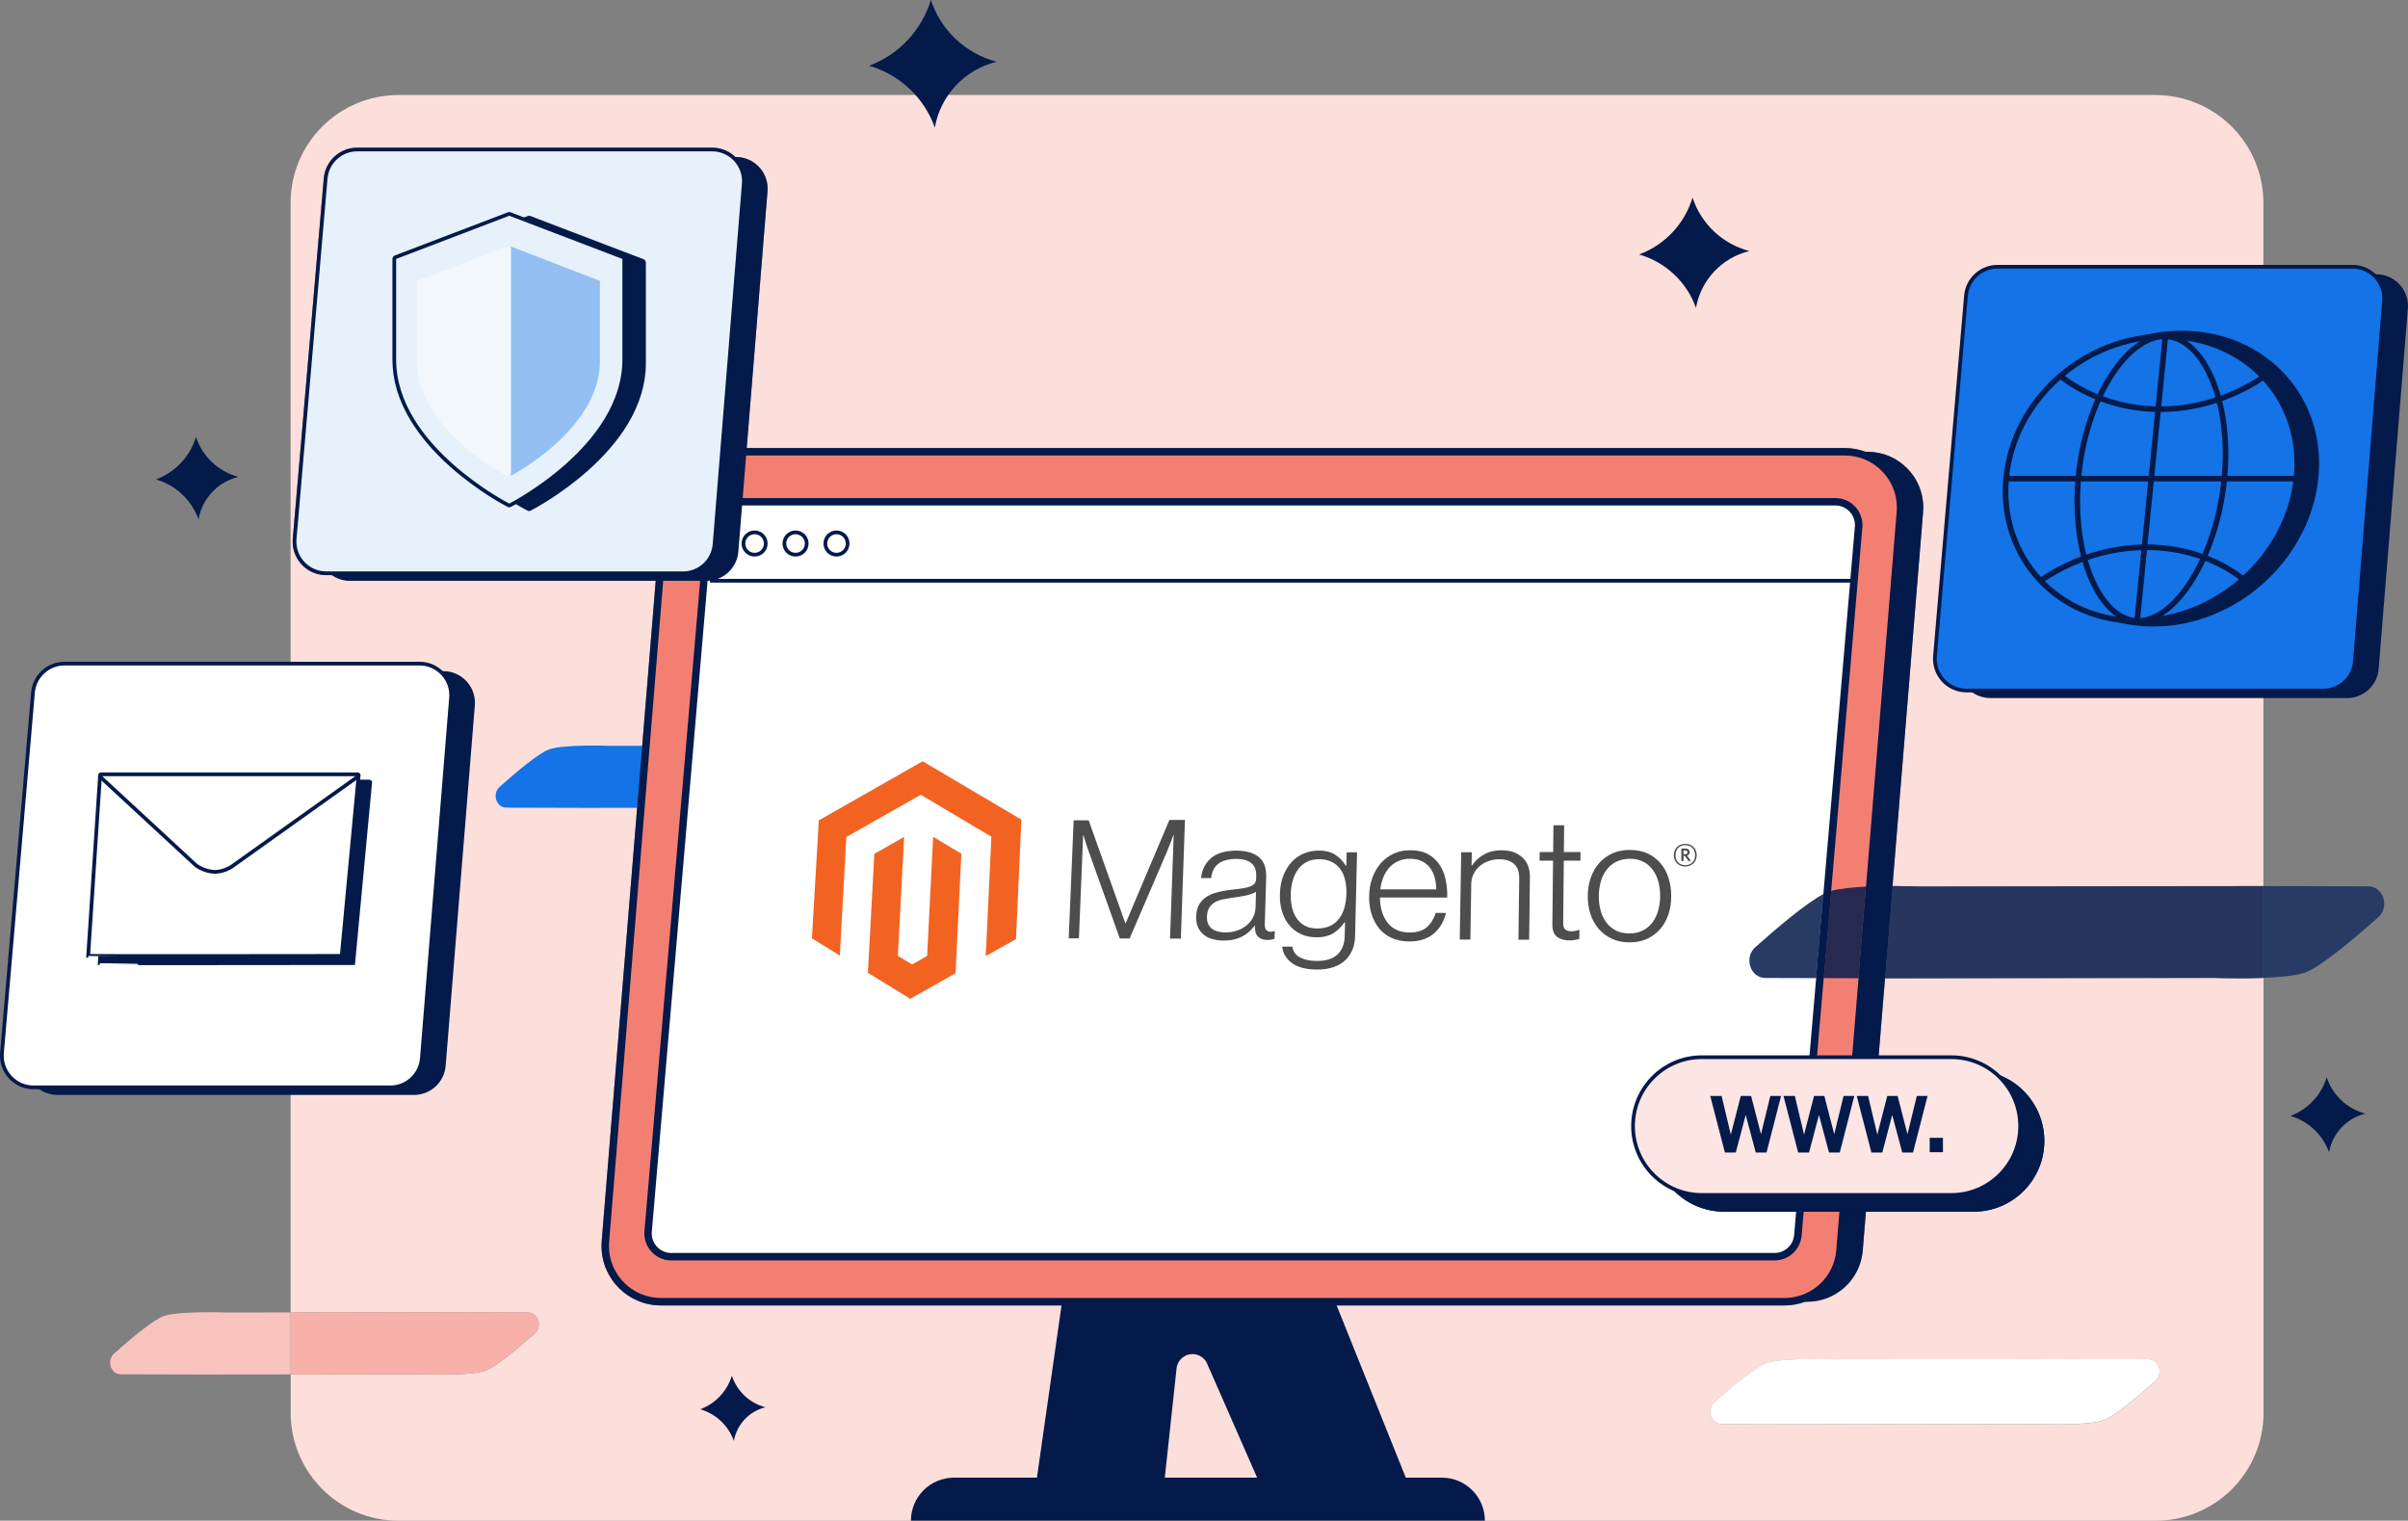
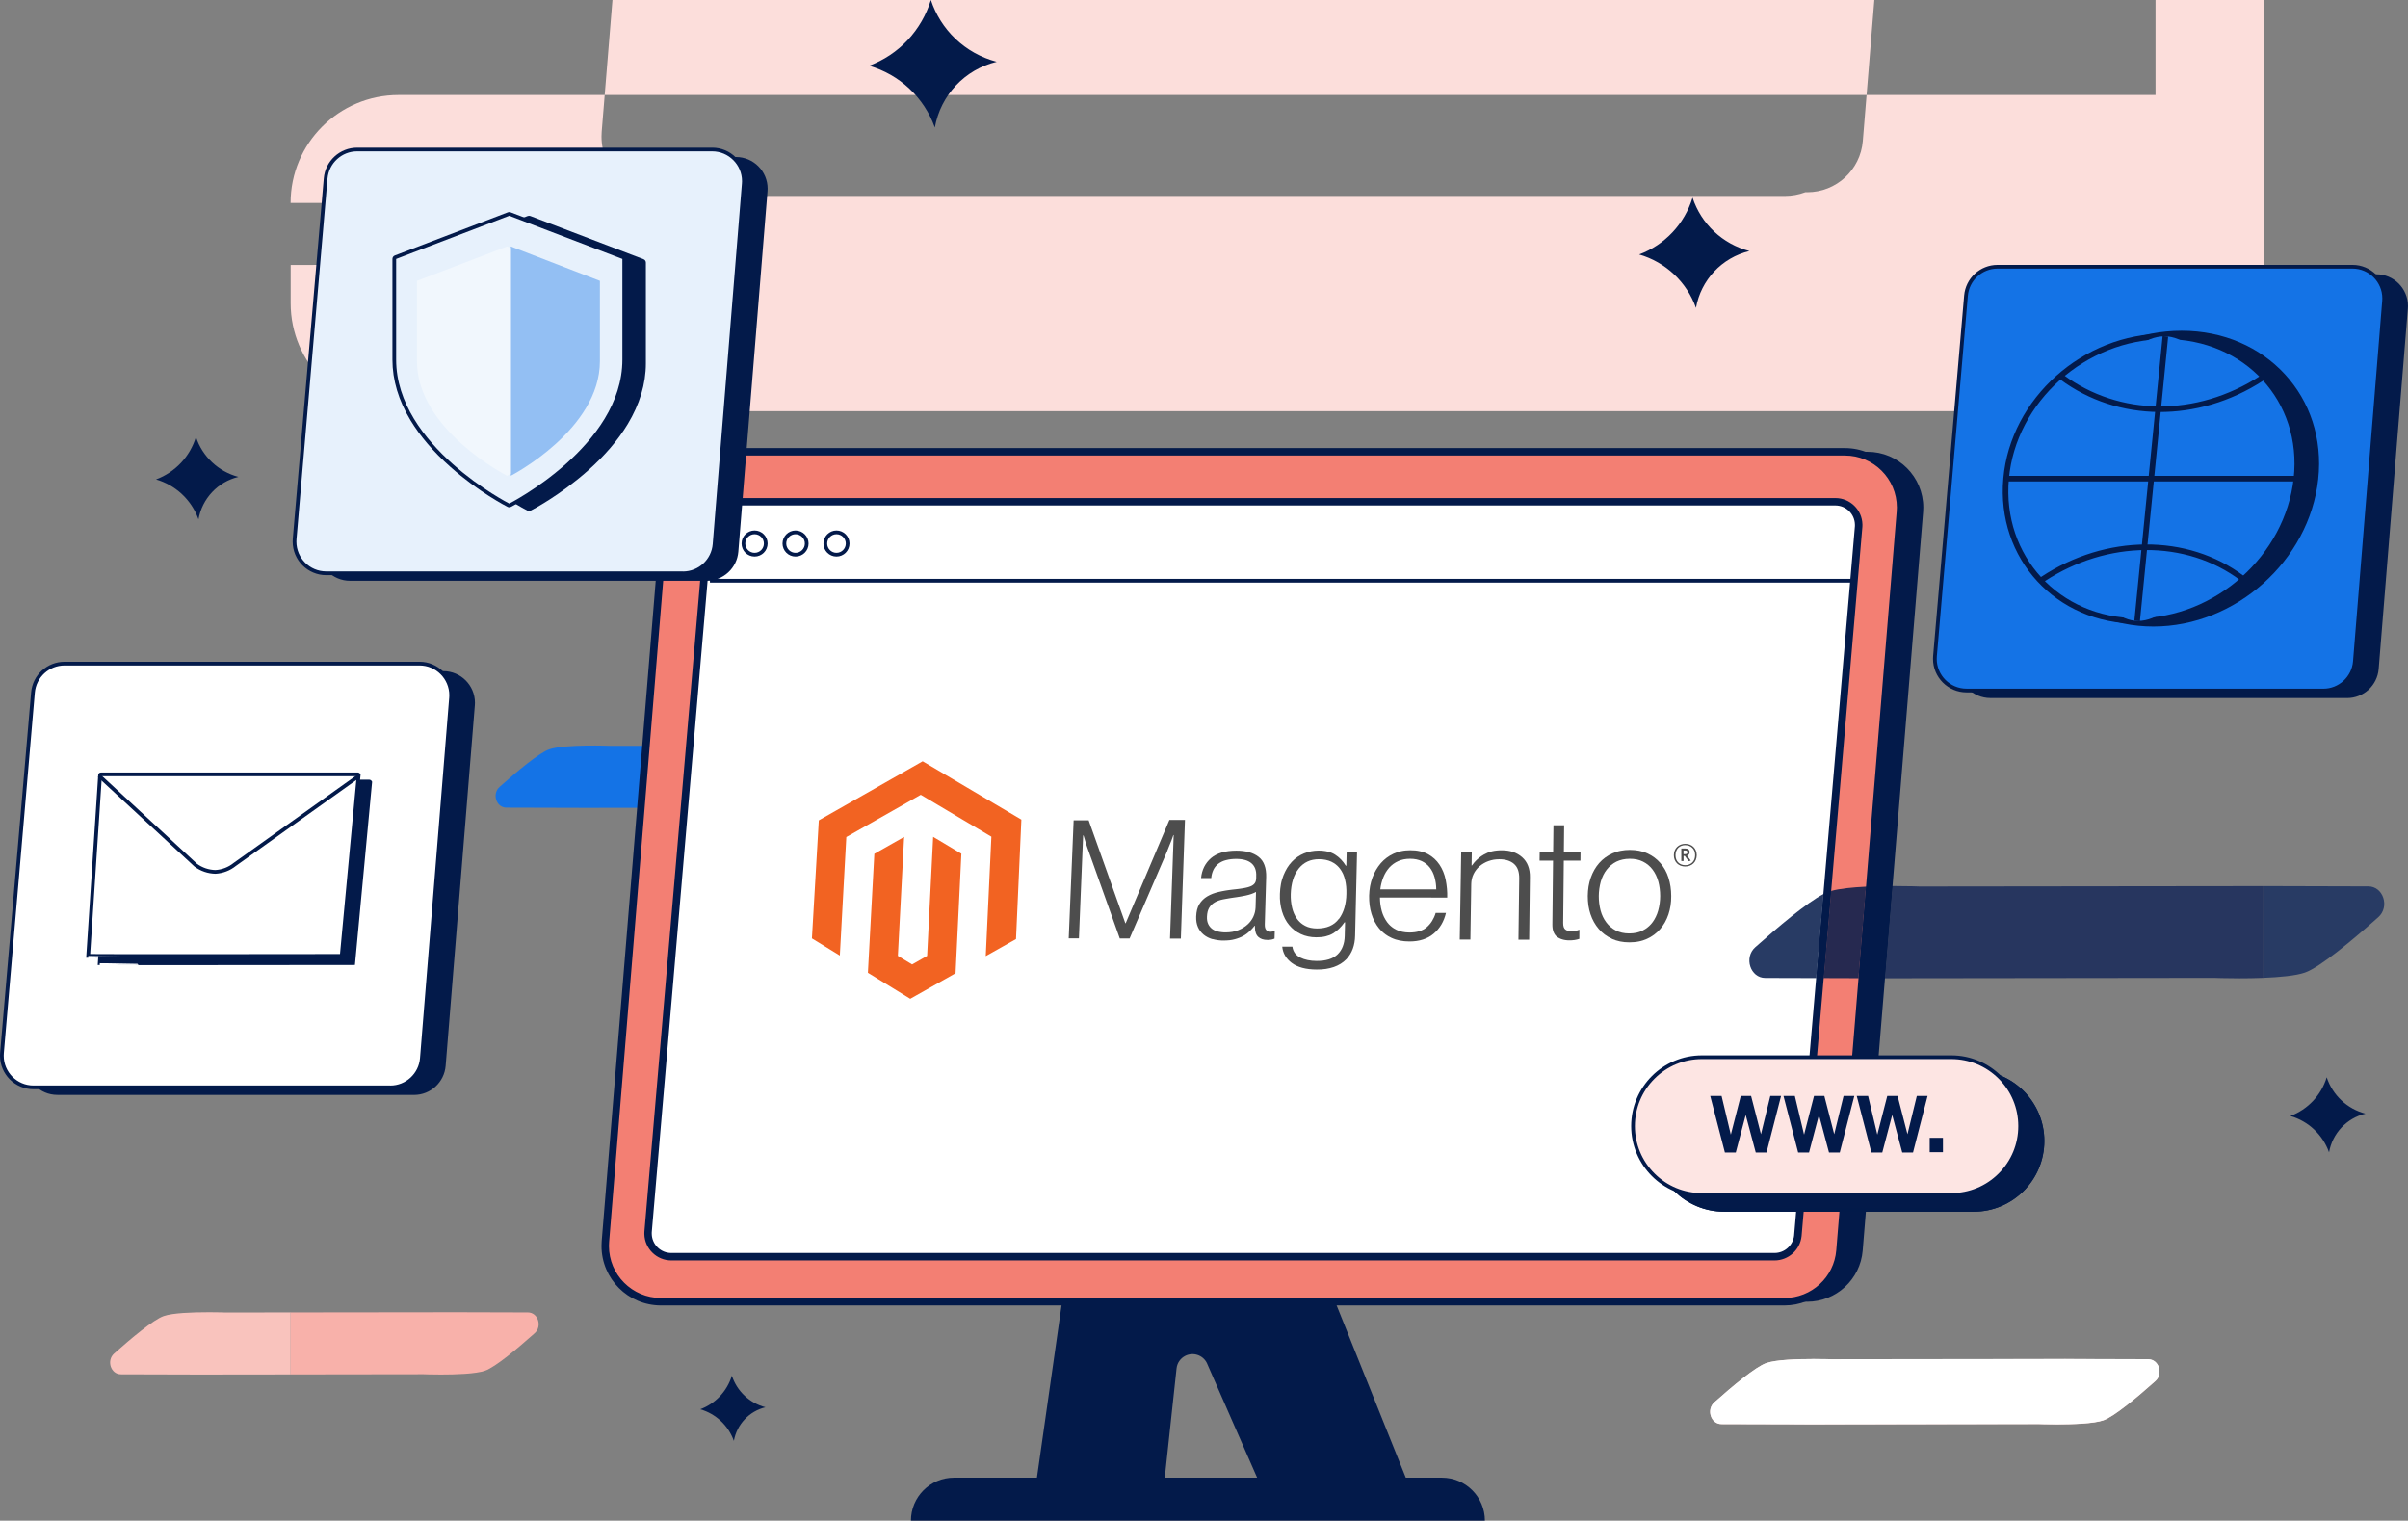
<svg xmlns="http://www.w3.org/2000/svg" id="Layer_1" width="646.93" height="408.52" viewBox="0 0 646.93 408.52">
  <rect x="0" y="0" width="646.93" height="408.52" fill="#808080" stroke="none" />
  <defs>
    <style>.cls-1,.cls-2,.cls-3,.cls-4,.cls-5,.cls-6,.cls-7,.cls-8{fill:none;}.cls-1,.cls-2,.cls-3,.cls-7,.cls-8{stroke:#031a4a;}.cls-1,.cls-8{stroke-linecap:round;stroke-linejoin:round;}.cls-2,.cls-3,.cls-5{stroke-miterlimit:10;}.cls-2,.cls-8{stroke-width:1.5px;}.cls-3{stroke-width:3px;}.cls-9{clip-path:url(#clippath);}.cls-4,.cls-10,.cls-11,.cls-12,.cls-13,.cls-14,.cls-15,.cls-16,.cls-17,.cls-18,.cls-19,.cls-20,.cls-21,.cls-22,.cls-23,.cls-24,.cls-25,.cls-26{stroke-width:0px;}.cls-27{clip-path:url(#clippath-1);}.cls-5{stroke:#fff;}.cls-6{stroke:#021a4a;}.cls-10{fill:#f8b1aa;}.cls-11{fill:#f9c3bd;}.cls-12{fill:#27365f;}.cls-13{fill:#4d4d4d;}.cls-14{fill:#283b64;}.cls-15{fill:#93bff3;}.cls-16{fill:#262950;}.cls-17{fill:#1473e6;}.cls-18{fill:#021a4a;}.cls-19{fill:#fcdedb;}.cls-20{fill:#fde5e3;}.cls-21{fill:#f37f73;}.cls-22{fill:#f1f7fd;}.cls-23{fill:#fff;}.cls-24{fill:#f26322;}.cls-25{fill:#e7f1fc;}.cls-26{fill:#031a4a;}</style>
    <clipPath id="clippath">
      <polyline class="cls-4" points="137.23 42.52 188.23 42.52 188.23 151.52 137.23 151.52 137.23 42.52" />
    </clipPath>
    <clipPath id="clippath-1">
      <polyline class="cls-4" points="85.23 42.52 137.23 42.52 137.23 151.52 85.23 151.52 85.23 42.52" />
    </clipPath>
  </defs>
-   <path class="cls-19" d="M484.78,382.64l-22.31-.06h0c-2.83-.01-4.1-3.89-1.9-5.84,4.81-4.29,11.09-9.56,13.98-10.56,2.58-.9,8.25-1.08,12.4-1.08,2.8,0,4.91.08,4.91.08l62.99-.08,22.31.07c2.83,0,4.1,3.89,1.9,5.85-4.81,4.29-11.09,9.56-13.98,10.56-2.59.9-8.3,1.08-12.46,1.08-2.77,0-4.85-.08-4.85-.08l-62.99.08M579.1,25.52H107.07c-16.02,0-29,12.98-29,29v298.06l42.51-.05,21.28.06c2.71,0,3.91,3.71,1.82,5.58-4.59,4.09-10.58,9.11-13.33,10.07-2.46.86-7.88,1.03-11.84,1.03-2.67,0-4.67-.08-4.67-.08l-35.75.05v10.29c0,16.02,12.98,29,29,29h472.03c16.02,0,29-12.98,29-29v-116.82c-2.22.09-4.45.12-6.43.12-3.94,0-6.91-.12-6.91-.12l-88.34.11-5.98,73.13c-.64,7.77-7.13,13.75-14.92,13.75h0s-.53,0-.53,0c-1.74.65-3.62,1-5.57,1H177.57c-8.82,0-15.97-7.15-15.97-15.97,0-.43.02-.87.05-1.3l14.51-177.4h-82.14c-1.8,0-3.47-.56-4.85-1.52h-1.54c-4.98,0-9.01-4.04-9.01-9.01,0-.26.01-.51.03-.77l8.33-96.82c.4-4.65,4.28-8.21,8.93-8.24h0s.05,0,.05,0h95.36c2.42,0,4.63.96,6.25,2.51h.14c4.7,0,8.51,3.81,8.51,8.51,0,.23,0,.46-.03.69l-5.59,68.99h295.02c1.96,0,3.84.35,5.57,1h.53c8.27,0,14.97,6.71,14.97,14.98,0,.41-.02.81-.05,1.22l-8.22,100.46c.13,0,.26,0,.39,0,3.96,0,6.95.12,6.95.12l88.99-.11h3.33s0-183.51,0-183.51c0-16.02-12.98-29-29-29" />
+   <path class="cls-19" d="M484.78,382.64l-22.31-.06h0c-2.83-.01-4.1-3.89-1.9-5.84,4.81-4.29,11.09-9.56,13.98-10.56,2.58-.9,8.25-1.08,12.4-1.08,2.8,0,4.91.08,4.91.08l62.99-.08,22.31.07c2.83,0,4.1,3.89,1.9,5.85-4.81,4.29-11.09,9.56-13.98,10.56-2.59.9-8.3,1.08-12.46,1.08-2.77,0-4.85-.08-4.85-.08l-62.99.08M579.1,25.52H107.07c-16.02,0-29,12.98-29,29l42.51-.05,21.28.06c2.71,0,3.91,3.71,1.82,5.58-4.59,4.09-10.58,9.11-13.33,10.07-2.46.86-7.88,1.03-11.84,1.03-2.67,0-4.67-.08-4.67-.08l-35.75.05v10.29c0,16.02,12.98,29,29,29h472.03c16.02,0,29-12.98,29-29v-116.82c-2.22.09-4.45.12-6.43.12-3.94,0-6.91-.12-6.91-.12l-88.34.11-5.98,73.13c-.64,7.77-7.13,13.75-14.92,13.75h0s-.53,0-.53,0c-1.74.65-3.62,1-5.57,1H177.57c-8.82,0-15.97-7.15-15.97-15.97,0-.43.02-.87.05-1.3l14.51-177.4h-82.14c-1.8,0-3.47-.56-4.85-1.52h-1.54c-4.98,0-9.01-4.04-9.01-9.01,0-.26.01-.51.03-.77l8.33-96.82c.4-4.65,4.28-8.21,8.93-8.24h0s.05,0,.05,0h95.36c2.42,0,4.63.96,6.25,2.51h.14c4.7,0,8.51,3.81,8.51,8.51,0,.23,0,.46-.03.69l-5.59,68.99h295.02c1.96,0,3.84.35,5.57,1h.53c8.27,0,14.97,6.71,14.97,14.98,0,.41-.02.81-.05,1.22l-8.22,100.46c.13,0,.26,0,.39,0,3.96,0,6.95.12,6.95.12l88.99-.11h3.33s0-183.51,0-183.51c0-16.02-12.98-29-29-29" />
  <path class="cls-17" d="M136.04,216.96l21.28.06,60.08-.08s12.4.48,16.52-.95c2.76-.96,8.74-5.98,13.33-10.07,2.1-1.87.89-5.57-1.82-5.58l-21.28-.06-60.08.08s-12.4-.49-16.52.95c-2.75.96-8.74,5.98-13.33,10.08-2.1,1.87-.9,5.56,1.82,5.57" />
  <path class="cls-26" d="M244.73,408.52c0-6.38,5.17-11.56,11.55-11.56h22.3l7.83-54.79h69.27l22,54.79h9.7c6.38,0,11.55,5.18,11.55,11.56h-154.19ZM337.74,396.96l-13.52-30.83c-1.07-2.12-3.66-2.97-5.79-1.9-1.32.67-2.2,1.96-2.34,3.42l-3.16,29.3h24.81Z" />
  <line class="cls-1" x1="181.61" y1="315.84" x2="179.17" y2="315.84" />
  <line class="cls-1" x1="491.62" y1="190.67" x2="489.18" y2="190.67" />
  <path class="cls-26" d="M485.51,349.69H183.67c-8.27,0-14.97-6.7-14.97-14.97,0-.41.02-.81.05-1.22l16.23-198.38c.64-7.77,7.13-13.75,14.92-13.75h301.84c8.27,0,14.97,6.71,14.97,14.98,0,.41-.02.81-.05,1.22l-16.23,198.38c-.64,7.77-7.13,13.75-14.92,13.75h0" />
  <path class="cls-26" d="M111.25,294.13H15.4c-4.7,0-8.51-3.81-8.51-8.51,0-.24.01-.49.03-.73l8.33-96.82c.38-4.4,4.06-7.78,8.48-7.78h95.36c4.7,0,8.51,3.81,8.51,8.51,0,.23,0,.46-.03.69l-7.84,96.82c-.36,4.42-4.05,7.83-8.49,7.83" />
  <path class="cls-21" d="M479.41,349.69H177.57c-8.27,0-14.97-6.7-14.97-14.97,0-.41.02-.81.05-1.22l16.23-198.38c.64-7.77,7.13-13.75,14.92-13.75h301.84c8.27,0,14.97,6.71,14.97,14.98,0,.41-.02.81-.05,1.22l-16.23,198.38c-.64,7.77-7.13,13.75-14.92,13.75h0" />
  <path class="cls-26" d="M479.41,349.69v-1H177.57c-3.86,0-7.35-1.56-9.88-4.09-2.53-2.53-4.09-6.02-4.09-9.88,0-.38.02-.76.05-1.14l16.23-198.38c.59-7.25,6.65-12.83,13.92-12.83h301.84c7.72,0,13.97,6.26,13.97,13.97h.94l-.94-.04v.04s.94,0,.94,0l-.94-.04v.02s0,.02,0,.02c0,.38-.02.76-.05,1.14l-16.23,198.38h0c-.59,7.25-6.65,12.83-13.93,12.83v2c8.31,0,15.24-6.38,15.92-14.67v-.11s16.23-198.27,16.23-198.27c.04-.43.05-.87.05-1.3h-1l1,.04v-.04c0-8.82-7.15-15.97-15.97-15.97H193.8c-8.32,0-15.24,6.38-15.92,14.67l-16.23,198.38c-.04.43-.05.87-.05,1.3,0,8.82,7.15,15.97,15.97,15.97h301.84v-1" />
  <path class="cls-23" d="M476.62,337.6H180.52c-3.45.09-6.32-2.64-6.41-6.09,0-.18,0-.36,0-.53l16.33-190.55c.35-3.25,3.13-5.69,6.4-5.63h296.11c3.45-.09,6.32,2.64,6.41,6.09,0,.18,0,.36,0,.54l-16.34,190.55c-.35,3.25-3.13,5.69-6.4,5.63" />
  <path class="cls-26" d="M476.62,337.6v-1H180.49s-.14,0-.14,0c-2.84,0-5.18-2.27-5.25-5.12v-.13c0-.11,0-.21,0-.32l-1-.06,1,.09,16.33-190.55-1-.09.99.11c.29-2.7,2.58-4.74,5.28-4.74h.11s0,0,0,0h296.14s.14,0,.14,0c2.84,0,5.18,2.26,5.25,5.12v.13c0,.11,0,.21,0,.32l1,.06-1-.09-16.34,190.55,1,.09-.99-.11c-.29,2.7-2.57,4.74-5.28,4.74h-.11s0,0,0,0h-.01v1l-.02,1h.15c3.72,0,6.86-2.8,7.27-6.52h0s16.34-190.58,16.34-190.58h0c0-.16.01-.31.01-.45v-.18c-.1-3.94-3.33-7.07-7.25-7.07h-.19s.03,1,.03,1v-1H196.85v1l.02-1h-.15c-3.72,0-6.86,2.8-7.27,6.52h0s-16.33,190.58-16.33,190.58h0c0,.16-.01.3-.01.45v.18c.1,3.94,3.33,7.07,7.25,7.07h.19s-.03-1-.03-1v1h296.1v-1l-.02,1,.02-1" />
  <line class="cls-5" x1="223.56" y1="324.21" x2="311.94" y2="240.41" />
  <path class="cls-26" d="M64.05,128.11c-5.53,1.33-9.74,5.81-10.72,11.41-.94-2.63-2.51-4.99-4.56-6.88-1.96-1.79-4.3-3.11-6.85-3.85,2.56-.95,4.86-2.49,6.73-4.48,1.85-1.97,3.21-4.35,4-6.93,1.73,5.28,6.03,9.32,11.41,10.73" />
  <path class="cls-26" d="M205.65,378.05c-4.37,1.05-7.7,4.6-8.49,9.03-1.47-4.12-4.83-7.28-9.03-8.49,4.08-1.52,7.22-4.86,8.49-9.03,1.37,4.18,4.77,7.38,9.03,8.49" />
  <path class="cls-26" d="M635.48,299.17c-5.03,1.21-8.86,5.29-9.76,10.39-1.69-4.74-5.56-8.37-10.39-9.77,4.7-1.75,8.31-5.59,9.76-10.39,1.58,4.81,5.49,8.49,10.39,9.76" />
  <path class="cls-23" d="M104.86,292.11H9.01c-4.7,0-8.51-3.81-8.51-8.51,0-.24.01-.49.03-.73l8.33-96.82c.38-4.4,4.06-7.78,8.48-7.78h95.36c4.7,0,8.51,3.81,8.51,8.51,0,.23,0,.46-.03.69l-7.84,96.82c-.36,4.42-4.05,7.83-8.49,7.83" />
  <path class="cls-7" d="M104.86,292.11H9.01c-4.7,0-8.51-3.81-8.51-8.51,0-.24.01-.49.03-.73l8.33-96.82c.38-4.4,4.06-7.78,8.48-7.78h95.36c4.7,0,8.51,3.81,8.51,8.51,0,.23,0,.46-.03.69l-7.84,96.82c-.36,4.42-4.05,7.83-8.49,7.83" />
  <polygon class="cls-24" points="247.88 204.51 219.98 220.38 218.13 252.09 225.63 256.7 227.37 224.86 247.37 213.51 266.34 224.77 264.83 256.85 272.96 252.27 274.4 220.18 247.88 204.51" />
  <polygon class="cls-24" points="249.08 256.79 245.04 259.09 241.22 256.78 242.9 224.83 234.9 229.37 233.17 261.33 244.55 268.32 256.72 261.45 258.28 229.34 250.7 224.81 249.08 256.79" />
  <path class="cls-13" d="M292.47,220.34l9.86,27.68h.09l11.75-27.75h4.18s-1.1,31.87-1.1,31.87h-2.91s.98-27.8.98-27.8h-.09c-.04.13-.08.25-.13.38s-.09.25-.13.38c-.04.13-.09.25-.14.38s-.09.25-.14.38l-.13.32-.14.34-.14.35-.15.37-.15.37c-.05.12-.1.24-.14.36-.05.12-.09.23-.14.35-.04.11-.08.23-.12.34l-10.1,23.46h-2.63s-8.36-23.42-8.36-23.42c-.04-.1-.08-.21-.12-.32s-.08-.22-.12-.33c-.04-.12-.08-.23-.12-.34-.04-.11-.08-.23-.12-.36-.04-.12-.08-.24-.12-.36s-.08-.24-.11-.35c-.04-.12-.07-.23-.11-.34-.03-.11-.07-.23-.1-.34-.04-.13-.08-.27-.12-.4s-.08-.26-.11-.38c-.04-.13-.08-.26-.12-.38-.04-.13-.08-.25-.12-.38h-.1l-1.13,27.65h-2.74s1.32-31.7,1.32-31.7h4.01Z" />
  <path class="cls-13" d="M325.74,252.3c-.43-.12-.85-.29-1.25-.49-.4-.2-.77-.45-1.12-.73-.66-.55-1.19-1.24-1.53-2.03-.09-.21-.17-.42-.23-.63-.07-.22-.12-.45-.16-.68-.04-.24-.07-.49-.08-.73-.02-.25-.02-.51-.01-.78.01-.33.04-.66.08-.98.04-.3.1-.6.17-.89.07-.27.16-.53.26-.79.1-.24.22-.48.36-.7.53-.86,1.26-1.57,2.13-2.08.22-.13.45-.25.69-.37.24-.11.49-.22.74-.32.26-.1.52-.19.79-.27.27-.08.56-.16.85-.22.31-.07.62-.13.92-.2.31-.07.62-.12.93-.17.31-.05.62-.1.93-.14.31-.04.62-.08.94-.12.29-.03.56-.06.83-.09.26-.03.52-.06.76-.09.24-.03.48-.07.7-.1s.43-.07.63-.1c.2-.03.39-.07.57-.11s.35-.08.52-.12c.16-.04.32-.09.46-.14.14-.05.28-.1.4-.15.12-.05.24-.11.35-.17.1-.06.2-.12.3-.2l.25-.22c.15-.15.27-.33.36-.53.05-.11.09-.22.11-.33.03-.12.06-.25.07-.38.02-.14.03-.28.03-.42v-.45c.03-.37,0-.74-.04-1.11-.05-.33-.13-.65-.24-.95-.11-.28-.25-.55-.43-.8-.17-.24-.38-.46-.61-.65-.24-.2-.5-.36-.78-.5-.3-.15-.62-.27-.94-.35-.36-.1-.73-.17-1.1-.21-.42-.05-.84-.07-1.26-.07-.93,0-1.85.1-2.75.34-.73.18-1.42.51-2.02.96-.55.43-1,.97-1.31,1.6-.34.71-.54,1.47-.6,2.25h-2.73c.05-.54.15-1.07.29-1.59.13-.49.32-.97.54-1.42.22-.44.49-.86.79-1.25.31-.4.66-.76,1.04-1.09.4-.34.83-.64,1.3-.88.5-.26,1.02-.47,1.56-.63.6-.18,1.22-.3,1.84-.38.7-.09,1.4-.13,2.11-.13.6,0,1.2.03,1.8.1.54.06,1.08.17,1.6.31.48.13.95.31,1.39.52.42.2.81.45,1.18.73.36.28.67.6.94.97.27.38.49.8.65,1.24.18.48.3.99.37,1.5.08.59.11,1.18.09,1.77l-.37,12.62c0,.16,0,.32.01.48.01.14.03.28.06.41.03.12.06.23.11.34.04.1.1.19.16.27l.21.21c.08.06.17.12.26.16.1.05.2.08.31.1.12.03.24.04.36.05h.24s.12-.02.12-.02l.12-.02.13-.02.14-.03.15-.04.16-.04h.14l-.06,2.03-.19.07-.19.07-.2.06-.2.05c-.09.02-.19.04-.28.05s-.19.03-.28.03c-.1,0-.19.02-.29.02h-.29c-.24,0-.49-.02-.73-.05-.22-.03-.44-.08-.65-.15-.2-.06-.39-.15-.57-.25-.17-.1-.34-.22-.48-.35-.15-.13-.28-.29-.39-.46-.12-.18-.21-.37-.28-.57-.08-.22-.14-.45-.18-.68-.04-.26-.07-.53-.07-.8v-.49s-.1,0-.1,0c-.1.12-.19.24-.29.36-.1.12-.2.24-.3.35-.1.12-.21.23-.32.34-.11.11-.22.22-.33.33-.13.13-.27.25-.4.37-.13.12-.27.23-.42.34-.15.11-.29.21-.44.31s-.31.19-.46.28c-.18.1-.37.2-.56.29s-.38.18-.58.25c-.2.08-.39.15-.59.21s-.4.12-.6.18c-.22.06-.45.11-.68.16-.23.04-.48.08-.72.11-.25.03-.5.05-.77.06-.26.01-.54.02-.83.03-.26,0-.51,0-.77-.02-.25-.02-.51-.04-.76-.08-.25-.03-.5-.08-.75-.13-.25-.05-.49-.11-.74-.18M332.69,249.88c.25-.1.49-.21.71-.32s.45-.24.66-.37c.21-.13.41-.27.6-.41.19-.14.37-.29.54-.45.64-.58,1.16-1.28,1.52-2.07.18-.38.32-.79.42-1.2.1-.42.16-.84.18-1.27l.12-4.18c-.19.1-.39.2-.6.29-.21.09-.43.18-.66.26-.23.08-.47.15-.72.22-.25.07-.51.13-.78.19-.27.06-.54.11-.81.16s-.55.1-.83.15c-.28.05-.56.09-.84.13-.28.04-.57.08-.85.12-.25.04-.49.08-.73.11-.24.04-.47.08-.7.12-.23.04-.46.08-.68.12-.22.04-.44.08-.65.12-.21.04-.42.09-.61.14-.2.05-.39.11-.57.18-.18.07-.36.14-.53.21-.17.08-.33.16-.49.25-.62.35-1.14.85-1.51,1.45-.1.16-.18.32-.25.49-.08.18-.14.37-.19.57-.05.21-.09.42-.12.64-.03.22-.05.46-.06.71,0,.2,0,.39,0,.58.01.18.03.35.06.53.03.16.07.32.12.48.05.15.1.29.17.43.25.52.62.97,1.08,1.31.24.17.5.32.77.43.14.06.27.11.42.16.14.05.29.08.43.11.16.03.32.07.49.09s.33.05.49.07c.17.02.33.03.5.04.17,0,.33.01.5.01.32,0,.62-.01.92-.04s.59-.06.87-.11c.28-.05.55-.11.82-.19.26-.07.52-.16.77-.26" />
  <path class="cls-13" d="M347.05,258.69c-.37-.28-.72-.59-1.03-.93-.29-.32-.55-.67-.77-1.04-.21-.36-.38-.75-.51-1.15-.13-.41-.21-.83-.25-1.26h2.72c.05.33.13.65.25.96.11.28.26.55.44.8.18.25.39.47.63.66.25.2.52.38.81.52.31.15.63.28.95.39.34.11.69.21,1.05.28.38.08.76.13,1.14.17.4.04.81.06,1.23.06.59,0,1.18-.03,1.77-.1.52-.07,1.03-.18,1.53-.33.45-.14.88-.32,1.29-.55.38-.22.73-.48,1.05-.78.31-.29.58-.62.81-.98.24-.36.44-.74.59-1.15.16-.43.29-.87.37-1.31.09-.49.14-.98.15-1.48l.09-3.71h-.14c-.23.33-.47.64-.71.93-.24.28-.49.56-.76.81-.26.25-.52.48-.81.7-.27.21-.56.4-.86.58-.3.18-.61.33-.94.45-.34.13-.7.24-1.05.32-.39.09-.78.15-1.17.19-.43.04-.86.06-1.29.06-.39,0-.76-.02-1.13-.06-.36-.04-.72-.09-1.07-.17-.34-.07-.68-.16-1.01-.27-.32-.11-.64-.23-.95-.38-.6-.28-1.17-.62-1.7-1.03-.52-.4-1-.87-1.42-1.38-.21-.26-.41-.52-.6-.8-.19-.28-.36-.58-.52-.88-.16-.31-.31-.63-.44-.96-.13-.33-.25-.68-.36-1.03-.11-.36-.2-.72-.28-1.1-.08-.38-.14-.76-.19-1.15-.05-.39-.08-.79-.1-1.2-.02-.41-.02-.83,0-1.25.01-.47.04-.93.09-1.37s.11-.88.19-1.29c.08-.42.17-.82.29-1.21.11-.38.24-.76.39-1.13.15-.36.3-.71.47-1.04.17-.33.35-.65.53-.96.19-.3.39-.59.6-.87.21-.27.43-.53.67-.78.91-.97,2.02-1.73,3.25-2.23.31-.13.62-.24.94-.33s.64-.18.97-.24c.33-.07.65-.11.98-.14.33-.03.66-.04.99-.05.43,0,.87.02,1.3.07.4.04.79.11,1.18.2.36.09.71.2,1.05.34.32.13.64.29.93.48.58.37,1.11.8,1.59,1.3.24.25.47.52.68.79.22.29.42.58.61.89h.14l.09-3.6h2.79l-.52,22.41c-.01.62-.07,1.24-.18,1.85-.1.57-.25,1.13-.45,1.67-.19.52-.43,1.01-.72,1.48-.29.47-.62.9-.99,1.3-.46.47-.98.88-1.54,1.23-.58.36-1.2.65-1.84.87-.7.24-1.42.41-2.15.52-.81.12-1.63.17-2.45.16-.69,0-1.38-.04-2.06-.12-.61-.07-1.21-.18-1.8-.34-.53-.14-1.05-.32-1.55-.55-.46-.21-.89-.47-1.29-.77M359.7,246.89c.33-.44.61-.9.85-1.39.25-.51.46-1.04.62-1.59.17-.59.31-1.19.39-1.79.1-.66.15-1.33.16-1.99,0-.35,0-.68,0-1.01,0-.33-.03-.65-.06-.97-.03-.32-.07-.62-.12-.92-.05-.3-.11-.59-.18-.88-.07-.29-.15-.56-.24-.83-.09-.26-.19-.52-.3-.77-.11-.24-.23-.48-.37-.7-.13-.22-.28-.44-.43-.65-.46-.61-1.02-1.14-1.67-1.54-.44-.28-.91-.5-1.41-.66-.26-.09-.53-.16-.8-.21-.28-.06-.57-.1-.86-.13-.3-.03-.6-.04-.92-.04-.55,0-1.11.05-1.65.16-.5.1-1,.26-1.46.48-.46.21-.89.48-1.28.8-.4.33-.77.7-1.09,1.11-.34.43-.63.9-.88,1.38-.26.51-.48,1.05-.64,1.6-.18.59-.32,1.2-.41,1.81-.1.67-.16,1.34-.18,2.02-.01.31-.01.62,0,.93s.03.62.06.92c.03.31.07.61.12.91.05.3.11.6.18.9.07.28.14.55.23.82.09.26.19.52.29.76.11.24.22.48.35.71.12.22.26.44.41.65.43.61.96,1.14,1.58,1.56.21.14.42.27.64.38.23.12.46.22.7.31.25.09.51.16.77.22.28.06.55.11.83.13.3.03.6.05.9.05.61,0,1.23-.05,1.83-.16.55-.1,1.08-.26,1.59-.48.48-.21.93-.48,1.34-.8.41-.33.78-.71,1.09-1.13" />
  <path class="cls-13" d="M373.9,251.98c-.33-.15-.65-.32-.96-.5-.93-.55-1.75-1.26-2.44-2.09-.23-.28-.44-.57-.64-.87-.2-.3-.38-.62-.55-.94-.17-.33-.33-.66-.47-1.01s-.27-.71-.38-1.09c-.11-.37-.21-.76-.3-1.15s-.15-.79-.2-1.19c-.05-.4-.09-.82-.11-1.24-.02-.42-.03-.85-.02-1.28.01-.44.04-.87.08-1.29.04-.42.1-.83.17-1.24.07-.4.16-.79.27-1.18s.23-.77.36-1.14c.14-.37.29-.73.45-1.08.16-.35.34-.68.53-1,.19-.32.39-.63.6-.93.21-.3.44-.58.67-.86.95-1.09,2.12-1.97,3.44-2.57.34-.15.68-.29,1.03-.4.36-.12.72-.22,1.09-.29.38-.08.76-.14,1.14-.17.4-.04.8-.06,1.21-.06.45,0,.91.02,1.36.06.42.04.84.11,1.25.2.38.08.76.19,1.13.32.35.13.69.28,1.02.46.62.34,1.2.75,1.73,1.23.52.48.99,1.02,1.38,1.61.2.3.38.61.55.92.17.32.32.65.46.99s.26.69.37,1.05.2.74.28,1.12c.08.38.15.78.2,1.18.06.39.1.79.14,1.18.03.4.06.79.07,1.19.01.4.02.8,0,1.2l-18.07-.02c0,.31,0,.62.03.93.02.31.05.62.09.93.04.31.09.61.16.92.06.3.14.61.22.91.07.27.16.53.26.79.1.26.21.51.33.76.12.25.25.49.4.73s.3.47.46.69c.48.64,1.08,1.19,1.75,1.62.23.14.46.27.7.39.25.12.51.23.78.32.28.09.56.17.85.23.3.06.61.11.91.14.32.03.64.05.98.05.47,0,.94-.03,1.41-.09.42-.05.84-.14,1.25-.27.37-.11.74-.26,1.08-.44.33-.17.63-.38.91-.62.28-.24.54-.5.77-.78.24-.28.46-.58.66-.9.2-.33.38-.67.54-1.02.17-.37.31-.75.42-1.14h2.77c-.13.57-.31,1.12-.52,1.66-.2.51-.45,1.01-.73,1.49-.55.92-1.25,1.75-2.08,2.44-.41.35-.86.65-1.34.91-.49.26-1,.48-1.54.65-.56.18-1.14.31-1.73.39-.64.09-1.28.13-1.92.12-.44,0-.88-.02-1.3-.06-.41-.04-.81-.1-1.22-.18-.39-.08-.77-.17-1.14-.29-.36-.12-.72-.25-1.06-.41M385.42,235.69c-.07-.25-.15-.5-.24-.73s-.19-.46-.29-.68c-.11-.22-.22-.43-.35-.63-.12-.2-.26-.39-.4-.58-.14-.18-.3-.36-.46-.53-.33-.33-.69-.63-1.09-.87-.2-.12-.41-.24-.62-.34-.22-.11-.45-.2-.69-.27-.25-.08-.5-.15-.75-.2-.27-.05-.54-.09-.82-.12-.28-.03-.58-.04-.88-.04-.3,0-.6.01-.89.04-.28.03-.55.07-.83.12-.26.05-.52.12-.77.2-.24.08-.48.17-.71.28-.45.2-.89.45-1.29.74-.4.29-.77.63-1.1.99-.17.19-.33.39-.48.6s-.29.42-.43.63c-.13.22-.26.44-.37.67-.11.23-.22.46-.31.7-.1.26-.2.53-.29.79-.09.27-.16.53-.23.81-.07.27-.13.54-.18.82-.05.28-.09.55-.12.83h15.03c0-.27,0-.54-.03-.81-.02-.27-.05-.54-.08-.81-.04-.27-.08-.54-.14-.81-.05-.27-.12-.53-.19-.79" />
  <path class="cls-13" d="M395.41,228.93l-.06,3.57h.1c.21-.3.43-.58.67-.86.72-.82,1.57-1.52,2.52-2.06.33-.19.68-.36,1.04-.51.38-.15.76-.27,1.15-.37.42-.1.84-.17,1.26-.21.46-.05.92-.07,1.38-.07.53,0,1.06.04,1.59.11.49.07.97.19,1.44.35.45.15.88.35,1.29.58.41.24.79.51,1.14.82.35.31.66.66.93,1.04.27.39.49.81.66,1.25.18.47.31.96.39,1.46.09.55.12,1.11.11,1.67l-.2,16.74h-2.88s.21-16.46.21-16.46c0-.42-.02-.84-.08-1.25-.05-.36-.14-.72-.26-1.07-.11-.31-.26-.61-.45-.89-.18-.26-.39-.5-.63-.71-.24-.21-.51-.39-.79-.54-.3-.16-.61-.29-.93-.39-.35-.11-.7-.18-1.07-.23-.4-.05-.8-.08-1.2-.07-.24,0-.49,0-.73.03-.24.02-.49.05-.73.09-.24.04-.48.1-.71.16-.24.06-.47.14-.7.22-.22.08-.43.17-.64.26-.21.1-.41.2-.61.32s-.39.24-.58.37c-.19.13-.37.27-.54.42-.34.29-.65.62-.92.97-.14.18-.26.36-.38.55-.12.19-.22.38-.32.59-.4.83-.61,1.74-.62,2.67l-.23,14.92h-2.86s.39-23.46.39-23.46h2.85Z" />
  <path class="cls-13" d="M418.29,251.66c-.21-.17-.39-.36-.54-.58-.16-.23-.29-.48-.39-.74-.11-.29-.18-.59-.23-.9-.05-.35-.07-.7-.07-1.06l.18-17.17h-3.62l.03-2.31h3.62s.08-7.2.08-7.2h2.87s-.07,7.19-.07,7.19h4.47s-.02,2.31-.02,2.31h-4.47l-.17,16.73c0,.2,0,.4.03.59.02.17.05.33.1.49.04.14.1.27.18.39.07.11.15.21.25.29.1.08.21.15.33.21.13.06.26.11.4.15.15.04.31.07.47.09.18.02.36.03.54.03h.27s.26-.03.26-.03l.26-.04.26-.05.22-.05.22-.06.22-.07.21-.08h.14l-.02,2.43c-.22.07-.43.13-.65.18s-.44.1-.67.13c-.22.03-.45.06-.68.07-.23.02-.45.02-.68.02-.33,0-.67-.02-1-.07-.3-.04-.6-.1-.89-.19-.27-.08-.53-.18-.79-.31-.24-.12-.47-.27-.68-.43" />
  <path class="cls-13" d="M433.02,252.16c-.68-.3-1.32-.68-1.91-1.12-.59-.44-1.13-.95-1.61-1.51-.24-.28-.47-.57-.68-.88-.21-.31-.41-.62-.59-.95-.18-.33-.35-.67-.51-1.02-.15-.35-.29-.72-.42-1.1-.13-.37-.23-.76-.33-1.15-.09-.39-.17-.79-.23-1.2-.06-.41-.11-.83-.13-1.25-.03-.43-.04-.86-.04-1.3,0-.44.02-.87.06-1.3.04-.43.09-.84.15-1.25.07-.41.15-.81.25-1.2.1-.39.22-.78.35-1.15.13-.38.28-.74.44-1.09.16-.35.33-.69.52-1.02.19-.33.39-.64.6-.94.22-.3.45-.59.69-.87.49-.55,1.03-1.05,1.63-1.49.6-.44,1.24-.81,1.92-1.11.35-.16.71-.29,1.08-.41.38-.12.76-.22,1.14-.29.4-.08.8-.14,1.21-.18.41-.04.84-.06,1.28-.06s.86.02,1.27.06c.4.04.8.09,1.2.17.38.08.76.17,1.14.29.36.11.72.25,1.07.41.34.15.66.32.98.51.63.37,1.22.8,1.76,1.3.27.25.52.51.76.79.24.28.47.57.68.87.21.3.41.62.59.94.18.33.35.67.5,1.02.15.35.29.72.41,1.1.12.38.23.77.32,1.16.09.39.17.8.23,1.21.06.41.11.83.14,1.26.03.43.05.86.05,1.3s-.01.88-.04,1.31c-.03.43-.08.85-.14,1.26-.06.41-.14.81-.24,1.21-.1.39-.21.78-.33,1.16-.13.38-.27.75-.43,1.1-.16.35-.33.7-.51,1.02-.18.33-.38.64-.6.95-.21.3-.44.6-.69.88-.49.56-1.03,1.06-1.63,1.5-.6.44-1.24.82-1.92,1.12-.35.16-.71.29-1.07.41-.38.12-.76.22-1.14.29-.4.08-.81.14-1.21.17-.42.04-.85.06-1.29.06s-.87-.02-1.29-.06c-.41-.04-.81-.1-1.21-.18-.39-.08-.77-.18-1.14-.3-.37-.12-.72-.26-1.07-.41M441.34,249.96c.26-.13.5-.27.74-.42.71-.47,1.34-1.05,1.85-1.73.17-.23.34-.47.49-.72.15-.25.29-.51.42-.78.13-.27.25-.54.36-.83.11-.29.2-.59.29-.89.35-1.27.53-2.58.53-3.9,0-1.31-.16-2.62-.5-3.89-.08-.31-.18-.6-.29-.89-.11-.29-.22-.56-.35-.83-.13-.27-.27-.52-.42-.77-.15-.24-.31-.48-.48-.71-.34-.45-.72-.86-1.16-1.22-.43-.36-.91-.67-1.42-.92-.26-.13-.53-.24-.8-.34-.28-.1-.57-.18-.86-.24-.3-.07-.61-.11-.92-.14-.32-.03-.65-.05-.98-.04-.33,0-.66.02-.98.05-.31.03-.62.08-.92.15-.29.06-.58.14-.87.24-.28.1-.55.21-.82.34-.51.26-.98.57-1.42.93-.43.36-.83.76-1.17,1.21-.18.23-.35.47-.5.71-.15.25-.3.5-.43.77-.13.27-.25.54-.36.83-.11.29-.21.58-.3.89-.7,2.54-.72,5.22-.06,7.76.08.3.18.6.28.89.11.29.22.56.35.83.13.27.27.53.42.78.15.25.31.49.49.72.68.91,1.56,1.65,2.57,2.17.26.13.52.25.8.34.28.1.57.18.86.25.31.07.62.12.93.15.66.07,1.33.07,2,0,.31-.03.62-.08.93-.14.29-.06.58-.14.86-.24.27-.09.53-.21.79-.34" />
  <path class="cls-13" d="M452.75,232.77c-.42,0-.84-.07-1.24-.22-.36-.14-.69-.35-.96-.62-.27-.27-.49-.6-.63-.96-.15-.4-.23-.82-.22-1.24,0-.42.08-.85.23-1.24.14-.36.36-.69.64-.96.28-.27.61-.48.97-.62.39-.15.81-.22,1.23-.22.42,0,.84.07,1.23.22.36.14.69.35.97.62.28.27.49.6.64.96.15.4.23.82.23,1.24,0,.42-.08.85-.24,1.24-.14.36-.36.69-.64.96-.28.27-.61.48-.97.62-.39.15-.81.22-1.23.22M452.76,227.04c-.35,0-.7.06-1.02.18-.64.23-1.15.73-1.39,1.37-.14.37-.21.75-.21,1.15,0,.39.06.78.2,1.14.12.32.31.6.56.84.24.23.52.4.83.52.33.12.68.18,1.03.18.35,0,.7-.06,1.03-.18.31-.11.6-.29.84-.52.25-.24.44-.52.57-.84.14-.36.21-.75.21-1.14,0-.39-.06-.78-.2-1.14-.12-.32-.32-.61-.56-.84-.24-.23-.53-.41-.84-.53-.33-.12-.68-.18-1.03-.18M453.66,231.36l-1.03-1.44h-.33v1.39h-.6v-3.37h1.05c.17,0,.33.02.49.06.14.04.27.1.38.19.1.08.19.19.24.31.06.13.09.27.09.42,0,.11-.02.22-.05.33-.03.1-.08.19-.14.26l-.22.2c-.09.06-.19.1-.29.13l1,1.37-.59.14ZM452.76,228.47h-.47v.99h.43l.26-.03.2-.09.12-.15.05-.22-.04-.22-.12-.16-.19-.09-.26-.03" />
  <path class="cls-14" d="M608.1,238.03v24.66c4.36-.17,8.7-.57,11.12-1.41,4.09-1.42,12.95-8.85,19.75-14.91,3.1-2.77,1.32-8.25-2.69-8.26l-28.18-.08" />
  <path class="cls-12" d="M508.83,238.02c-.13,0-.26,0-.39,0l-2.03,24.79,88.34-.11s2.97.12,6.91.12c1.98,0,4.21-.03,6.43-.12v-24.66h-3.33s-88.99.1-88.99.1c0,0-2.99-.12-6.95-.12" />
  <path class="cls-26" d="M508.44,238.02c-1.6,0-3.34.03-5.1.08l-2.02,24.69h4.46s.64.01.64.01l2.03-24.79" />
  <path class="cls-16" d="M501.32,238.18c-3.61.18-7.09.52-9.36,1.16l-2.01,23.42,9.35.03,2.01-24.61" />
  <path class="cls-26" d="M503.34,238.1c-.67.02-1.34.05-2.01.08l-2.01,24.61h2.01s2.02-24.69,2.02-24.69" />
  <path class="cls-14" d="M489.88,240.18c-4.48,2.32-12.23,8.86-18.32,14.29-3.1,2.77-1.32,8.24,2.69,8.25h0s13.69.04,13.69.04l1.94-22.58" />
  <path class="cls-26" d="M491.96,239.34c-.23.06-.44.13-.65.2-.43.15-.91.36-1.43.63l-1.94,22.58h2.01s2.01-23.41,2.01-23.41" />
  <path class="cls-26" d="M189.88,156.02h-95.85c-4.7,0-8.51-3.81-8.51-8.51,0-.24.01-.49.03-.73l8.33-96.82c.38-4.4,4.06-7.78,8.48-7.78h95.36c4.7,0,8.51,3.81,8.51,8.51,0,.23,0,.46-.03.69l-7.84,96.82c-.36,4.42-4.05,7.83-8.49,7.83" />
  <path class="cls-25" d="M183.49,154h-95.85c-4.7,0-8.51-3.81-8.51-8.51,0-.24.01-.49.03-.73l8.33-96.82c.38-4.4,4.06-7.78,8.48-7.78h95.36c4.7,0,8.51,3.81,8.51,8.51,0,.23,0,.46-.03.69l-7.84,96.82c-.36,4.42-4.05,7.83-8.49,7.83" />
  <path class="cls-26" d="M183.49,153.5h-95.85c-4.43,0-8.01-3.59-8.01-8.01,0-.23,0-.46.03-.69l8.33-96.82c.36-4.14,3.82-7.33,7.98-7.32h.09s-.09-.5-.09-.5v.5h95.36c2.21,0,4.21.9,5.67,2.35,1.45,1.45,2.35,3.45,2.35,5.67,0,.22,0,.43-.03.65l-7.84,96.82c-.34,4.16-3.81,7.37-7.99,7.37h-.03s.06,1,.06,1l-.03-.49v.49h.03s-.03-.49-.03-.49v.49c4.7,0,8.6-3.61,8.98-8.29l7.84-96.82c.02-.24.03-.48.03-.73,0-4.98-4.04-9.01-9.01-9.01h-95.45s.09.5.09.5v-.5h-.09s.09.5.09.5v-.5c-4.68,0-8.58,3.58-8.98,8.24l-8.33,96.82c-.02.26-.03.51-.03.77,0,4.98,4.04,9.01,9.01,9.01h95.85v-1" />
  <path class="cls-26" d="M630.57,187.52h-95.85c-4.7,0-8.51-3.81-8.51-8.51,0-.24.01-.49.03-.73l8.33-96.82c.38-4.4,4.06-7.78,8.48-7.78h95.36c4.7,0,8.51,3.81,8.51,8.51,0,.23,0,.46-.03.69l-7.84,96.82c-.36,4.42-4.05,7.83-8.49,7.83" />
  <path class="cls-17" d="M624.18,185.5h-95.85c-4.7,0-8.51-3.81-8.51-8.51,0-.24.01-.49.03-.73l8.33-96.82c.38-4.4,4.06-7.78,8.48-7.78h95.36c4.7,0,8.51,3.81,8.51,8.51,0,.23,0,.46-.03.69l-7.84,96.82c-.36,4.42-4.05,7.83-8.49,7.83" />
  <path class="cls-7" d="M624.18,185.5h-95.85c-4.7,0-8.51-3.81-8.51-8.51,0-.24.01-.49.03-.73l8.33-96.82c.38-4.4,4.06-7.78,8.48-7.78h95.36c4.7,0,8.51,3.81,8.51,8.51,0,.23,0,.46-.03.69l-7.84,96.82c-.36,4.42-4.05,7.83-8.49,7.83" />
  <line class="cls-7" x1="190.73" y1="156.01" x2="497.73" y2="156.01" />
  <circle class="cls-23" cx="202.73" cy="146.01" r="3.5" />
  <circle class="cls-7" cx="202.73" cy="146.01" r="3" />
  <circle class="cls-23" cx="213.73" cy="146.01" r="3.5" />
  <circle class="cls-7" cx="213.73" cy="146.01" r="3" />
  <circle class="cls-23" cx="224.73" cy="146.01" r="3.5" />
  <circle class="cls-7" cx="224.73" cy="146.01" r="3" />
  <path class="cls-11" d="M55.8,352.52c-3.96,0-9.37.17-11.82,1.03-2.75.96-8.74,5.98-13.33,10.07-2.09,1.87-.89,5.56,1.82,5.57h0l21.28.06,24.33-.03v-16.65l-17.58.02s-2.02-.08-4.69-.08" />
  <path class="cls-10" d="M120.57,352.52l-42.51.05v16.65l35.75-.05s2.01.08,4.67.08c3.96,0,9.38-.17,11.84-1.03,2.76-.96,8.74-5.98,13.33-10.07,2.1-1.87.89-5.57-1.82-5.58l-21.28-.06" />
  <path class="cls-23" d="M486.95,365.08c-4.15,0-9.83.18-12.4,1.08-2.89,1-9.17,6.27-13.98,10.56-2.2,1.96-.93,5.83,1.9,5.84h0s22.31.06,22.31.06l62.99-.08s2.08.08,4.85.08c4.16,0,9.87-.18,12.46-1.08,2.89-1,9.17-6.27,13.98-10.56,2.2-1.96.93-5.84-1.9-5.85l-22.31-.07-62.99.08s-2.11-.08-4.91-.08" />
  <path class="cls-26" d="M586.12,90.35c-21.76,0-40.92,17.12-42.8,38.23-1.88,21.12,13.88,38.23,35.2,38.23s40.48-17.12,42.8-38.23c2.32-21.11-13.44-38.23-35.2-38.23Z" />
  <path class="cls-3" d="M586.12,90.35c-21.76,0-40.92,17.12-42.8,38.23-1.88,21.12,13.88,38.23,35.2,38.23s40.48-17.12,42.8-38.23c2.32-21.11-13.44-38.23-35.2-38.23Z" />
  <path class="cls-17" d="M581.76,90.35c-21.76,0-40.92,17.12-42.8,38.23-1.88,21.12,13.88,38.23,35.2,38.23s40.48-17.12,42.8-38.23c2.32-21.11-13.44-38.23-35.2-38.23Z" />
  <path class="cls-2" d="M581.76,90.35c-21.76,0-40.92,17.12-42.8,38.23-1.88,21.12,13.88,38.23,35.2,38.23s40.48-17.12,42.8-38.23c2.32-21.11-13.44-38.23-35.2-38.23Z" />
  <path class="cls-17" d="M581.49,90.35c-10.22,0-21.31,17.11-23.14,38.23-1.84,21.12,6.08,38.23,16.09,38.23s21.09-17.11,23.15-38.23c2.06-21.12-5.88-38.23-16.09-38.23Z" />
-   <path class="cls-2" d="M581.49,90.35c-10.22,0-21.31,17.11-23.14,38.23-1.84,21.12,6.08,38.23,16.09,38.23s21.09-17.11,23.15-38.23c2.06-21.12-5.88-38.23-16.09-38.23Z" />
  <path class="cls-8" d="M553.95,101.34c15.19,11.25,36.28,11.55,53.65.3M602.38,155.34c-14.91-11.25-36.44-11.03-53.53.22" />
  <path class="cls-17" d="M581.75,90.35l-7.59,76.47M616.94,128.58h-77.96" />
  <path class="cls-2" d="M581.75,90.35l-7.59,76.47M616.94,128.58h-77.96" />
  <path class="cls-26" d="M463.23,287.51h67c10.49,0,19,8.51,19,19s-8.51,19-19,19h-67c-10.49,0-19-8.51-19-19s8.51-19,19-19Z" />
  <path class="cls-6" d="M463.23,288.01h67c10.22,0,18.5,8.28,18.5,18.5s-8.28,18.5-18.5,18.5h-67c-10.22,0-18.5-8.28-18.5-18.5s8.28-18.5,18.5-18.5Z" />
  <path class="cls-20" d="M524.23,321.01h-67c-2.5,0-4.92-.49-7.2-1.45-2.2-.93-4.18-2.27-5.88-3.96-1.7-1.7-3.03-3.68-3.96-5.88-.96-2.28-1.45-4.7-1.45-7.2s.49-4.92,1.45-7.2c.93-2.2,2.27-4.18,3.96-5.88,1.7-1.7,3.68-3.03,5.88-3.96,2.28-.96,4.7-1.45,7.2-1.45h67c2.5,0,4.92.49,7.2,1.45,2.2.93,4.18,2.27,5.88,3.96,1.7,1.7,3.03,3.68,3.96,5.88.96,2.28,1.45,4.7,1.45,7.2s-.49,4.92-1.45,7.2c-.93,2.2-2.27,4.18-3.96,5.88-1.7,1.7-3.68,3.03-5.88,3.96-2.28.96-4.7,1.45-7.2,1.45Z" />
  <path class="cls-18" d="M457.23,284.51c-4.81,0-9.33,1.87-12.73,5.27-3.4,3.4-5.27,7.92-5.27,12.73s1.87,9.33,5.27,12.73c3.4,3.4,7.92,5.27,12.73,5.27h67c4.81,0,9.33-1.87,12.73-5.27,3.4-3.4,5.27-7.92,5.27-12.73s-1.87-9.33-5.27-12.73c-3.4-3.4-7.92-5.27-12.73-5.27h-67M457.23,283.51h67c10.49,0,19,8.51,19,19s-8.51,19-19,19h-67c-10.49,0-19-8.51-19-19s8.51-19,19-19Z" />
  <path class="cls-26" d="M518.43,309.52h3.56v-3.86h-3.56v3.86ZM502.77,309.62h2.92l2.67-10.1,2.7,10.1h2.89l3.91-15.2h-2.89l-2.51,10.28-2.65-10.28h-2.78l-2.67,10.39-2.48-10.39h-3.05l3.94,15.2ZM483.09,309.62h2.92l2.67-10.1,2.7,10.1h2.89l3.91-15.2h-2.89l-2.51,10.28-2.65-10.28h-2.78l-2.67,10.39-2.48-10.39h-3.05l3.94,15.2ZM463.41,309.62h2.92l2.67-10.1,2.7,10.1h2.89l3.91-15.2h-2.89l-2.51,10.28-2.65-10.28h-2.78l-2.67,10.39-2.48-10.39h-3.05l3.94,15.2Z" />
  <path class="cls-26" d="M26.79,258.73l3.2-48.61c.02-.1.11-.18.22-.17h69.03c.12,0,.22.17.22.17l-4.56,48.61s-68.1.09-68.1,0Z" />
  <path class="cls-7" d="M26.79,258.73l3.2-48.61c.02-.1.11-.18.22-.17h69.03c.12,0,.22.17.22.17l-4.56,48.61s-68.1.09-68.1,0Z" />
  <path class="cls-23" d="M23.69,256.79l3.2-48.61c.02-.1.11-.18.22-.17h69.03c.12,0,.22.17.22.17l-4.56,48.61s-68.1.09-68.1,0Z" />
  <path class="cls-7" d="M23.69,256.79l3.2-48.61c.02-.1.11-.18.22-.17h69.03c.12,0,.22.17.22.17l-4.56,48.61s-68.1.09-68.1,0Z" />
  <path class="cls-7" d="M26.64,208.42l25.95,24c1.54,1.14,3.39,1.76,5.3,1.8,1.89-.11,3.71-.81,5.18-2l33.36-23.79" />
  <path class="cls-26" d="M142.14,136.84l-.23-.12c-.08-.04-7.74-3.97-15.3-10.7-4.45-3.96-8-8.11-10.54-12.32-3.2-5.29-4.82-10.7-4.82-16.08v-27.41l.32-.12,30.39-11.6.18-.07.18.07,30.39,11.6.32.12v27.41c0,5.38-1.62,10.79-4.82,16.08-2.55,4.21-6.09,8.36-10.54,12.32-7.56,6.73-15.22,10.66-15.3,10.7l-.23.12" />
  <path class="cls-26" d="M142.14,136.28s30.39-15.46,30.39-38.66v-27.06l-30.39-11.6-30.39,11.6v27.06c0,23.2,30.39,38.66,30.39,38.66M142.14,137.28c-.16,0-.31-.04-.45-.11-.31-.16-7.8-4-15.41-10.78-4.49-3.99-8.06-8.18-10.64-12.43-3.25-5.37-4.89-10.87-4.89-16.34v-27.06c0-.41.26-.79.64-.93l30.39-11.6c.23-.09.48-.09.71,0l30.39,11.6c.39.15.64.52.64.93v27.06c0,5.48-1.65,10.97-4.89,16.34-2.57,4.25-6.15,8.44-10.64,12.43-7.61,6.77-15.09,10.62-15.41,10.78-.14.07-.3.11-.45.11" />
  <path class="cls-25" d="M136.82,135.84l-.23-.12c-.08-.04-7.74-3.97-15.3-10.7-4.45-3.96-7.99-8.11-10.54-12.32-3.2-5.29-4.82-10.7-4.82-16.08v-27.41l.32-.12,30.39-11.6.18-.07.18.07,30.39,11.6.32.12v27.41c0,5.38-1.62,10.79-4.82,16.08-2.55,4.21-6.09,8.36-10.54,12.32-7.56,6.73-15.22,10.66-15.3,10.7l-.23.12" />
  <path class="cls-26" d="M136.82,135.28s30.39-15.46,30.39-38.66v-27.06l-30.39-11.6-30.39,11.6v27.06c0,23.2,30.39,38.66,30.39,38.66M136.82,136.28c-.16,0-.31-.04-.45-.11-.32-.16-7.8-4-15.41-10.78-4.49-3.99-8.06-8.18-10.64-12.43-3.25-5.37-4.89-10.87-4.89-16.34v-27.06c0-.41.26-.79.64-.93l30.39-11.6c.23-.09.48-.09.71,0l30.39,11.6c.39.15.64.52.64.93v27.06c0,5.48-1.65,10.97-4.89,16.34-2.57,4.25-6.15,8.44-10.64,12.43-7.61,6.77-15.09,10.62-15.41,10.78-.14.07-.3.11-.45.11" />
  <g class="cls-9">
    <path class="cls-15" d="M137.23,66.21v61.06h0v.54c.17-.09,23.94-12.39,23.94-30.8v-21.56l-23.94-9.24" />
  </g>
  <g class="cls-27">
    <path class="cls-22" d="M136.23,66.21l-24.21,9.24v21.56c0,18.48,24.21,30.8,24.21,30.8,0,0,.36-.18,1-.54v-60.68l-1-.38" />
  </g>
  <path class="cls-26" d="M469.99,67.44c-7.39,1.78-13.03,7.78-14.35,15.27-2.48-6.96-8.16-12.3-15.27-14.35,6.91-2.57,12.21-8.22,14.35-15.27,2.32,7.07,8.07,12.47,15.27,14.35" />
  <path class="cls-26" d="M267.75,16.6c-8.55,2.06-15.07,9-16.6,17.66-2.87-8.05-9.45-14.23-17.66-16.6,3.96-1.48,7.53-3.85,10.41-6.94,2.85-3.06,4.97-6.73,6.19-10.73,1.29,3.92,3.52,7.47,6.49,10.33,3.13,3.01,6.98,5.17,11.18,6.27" />
</svg>